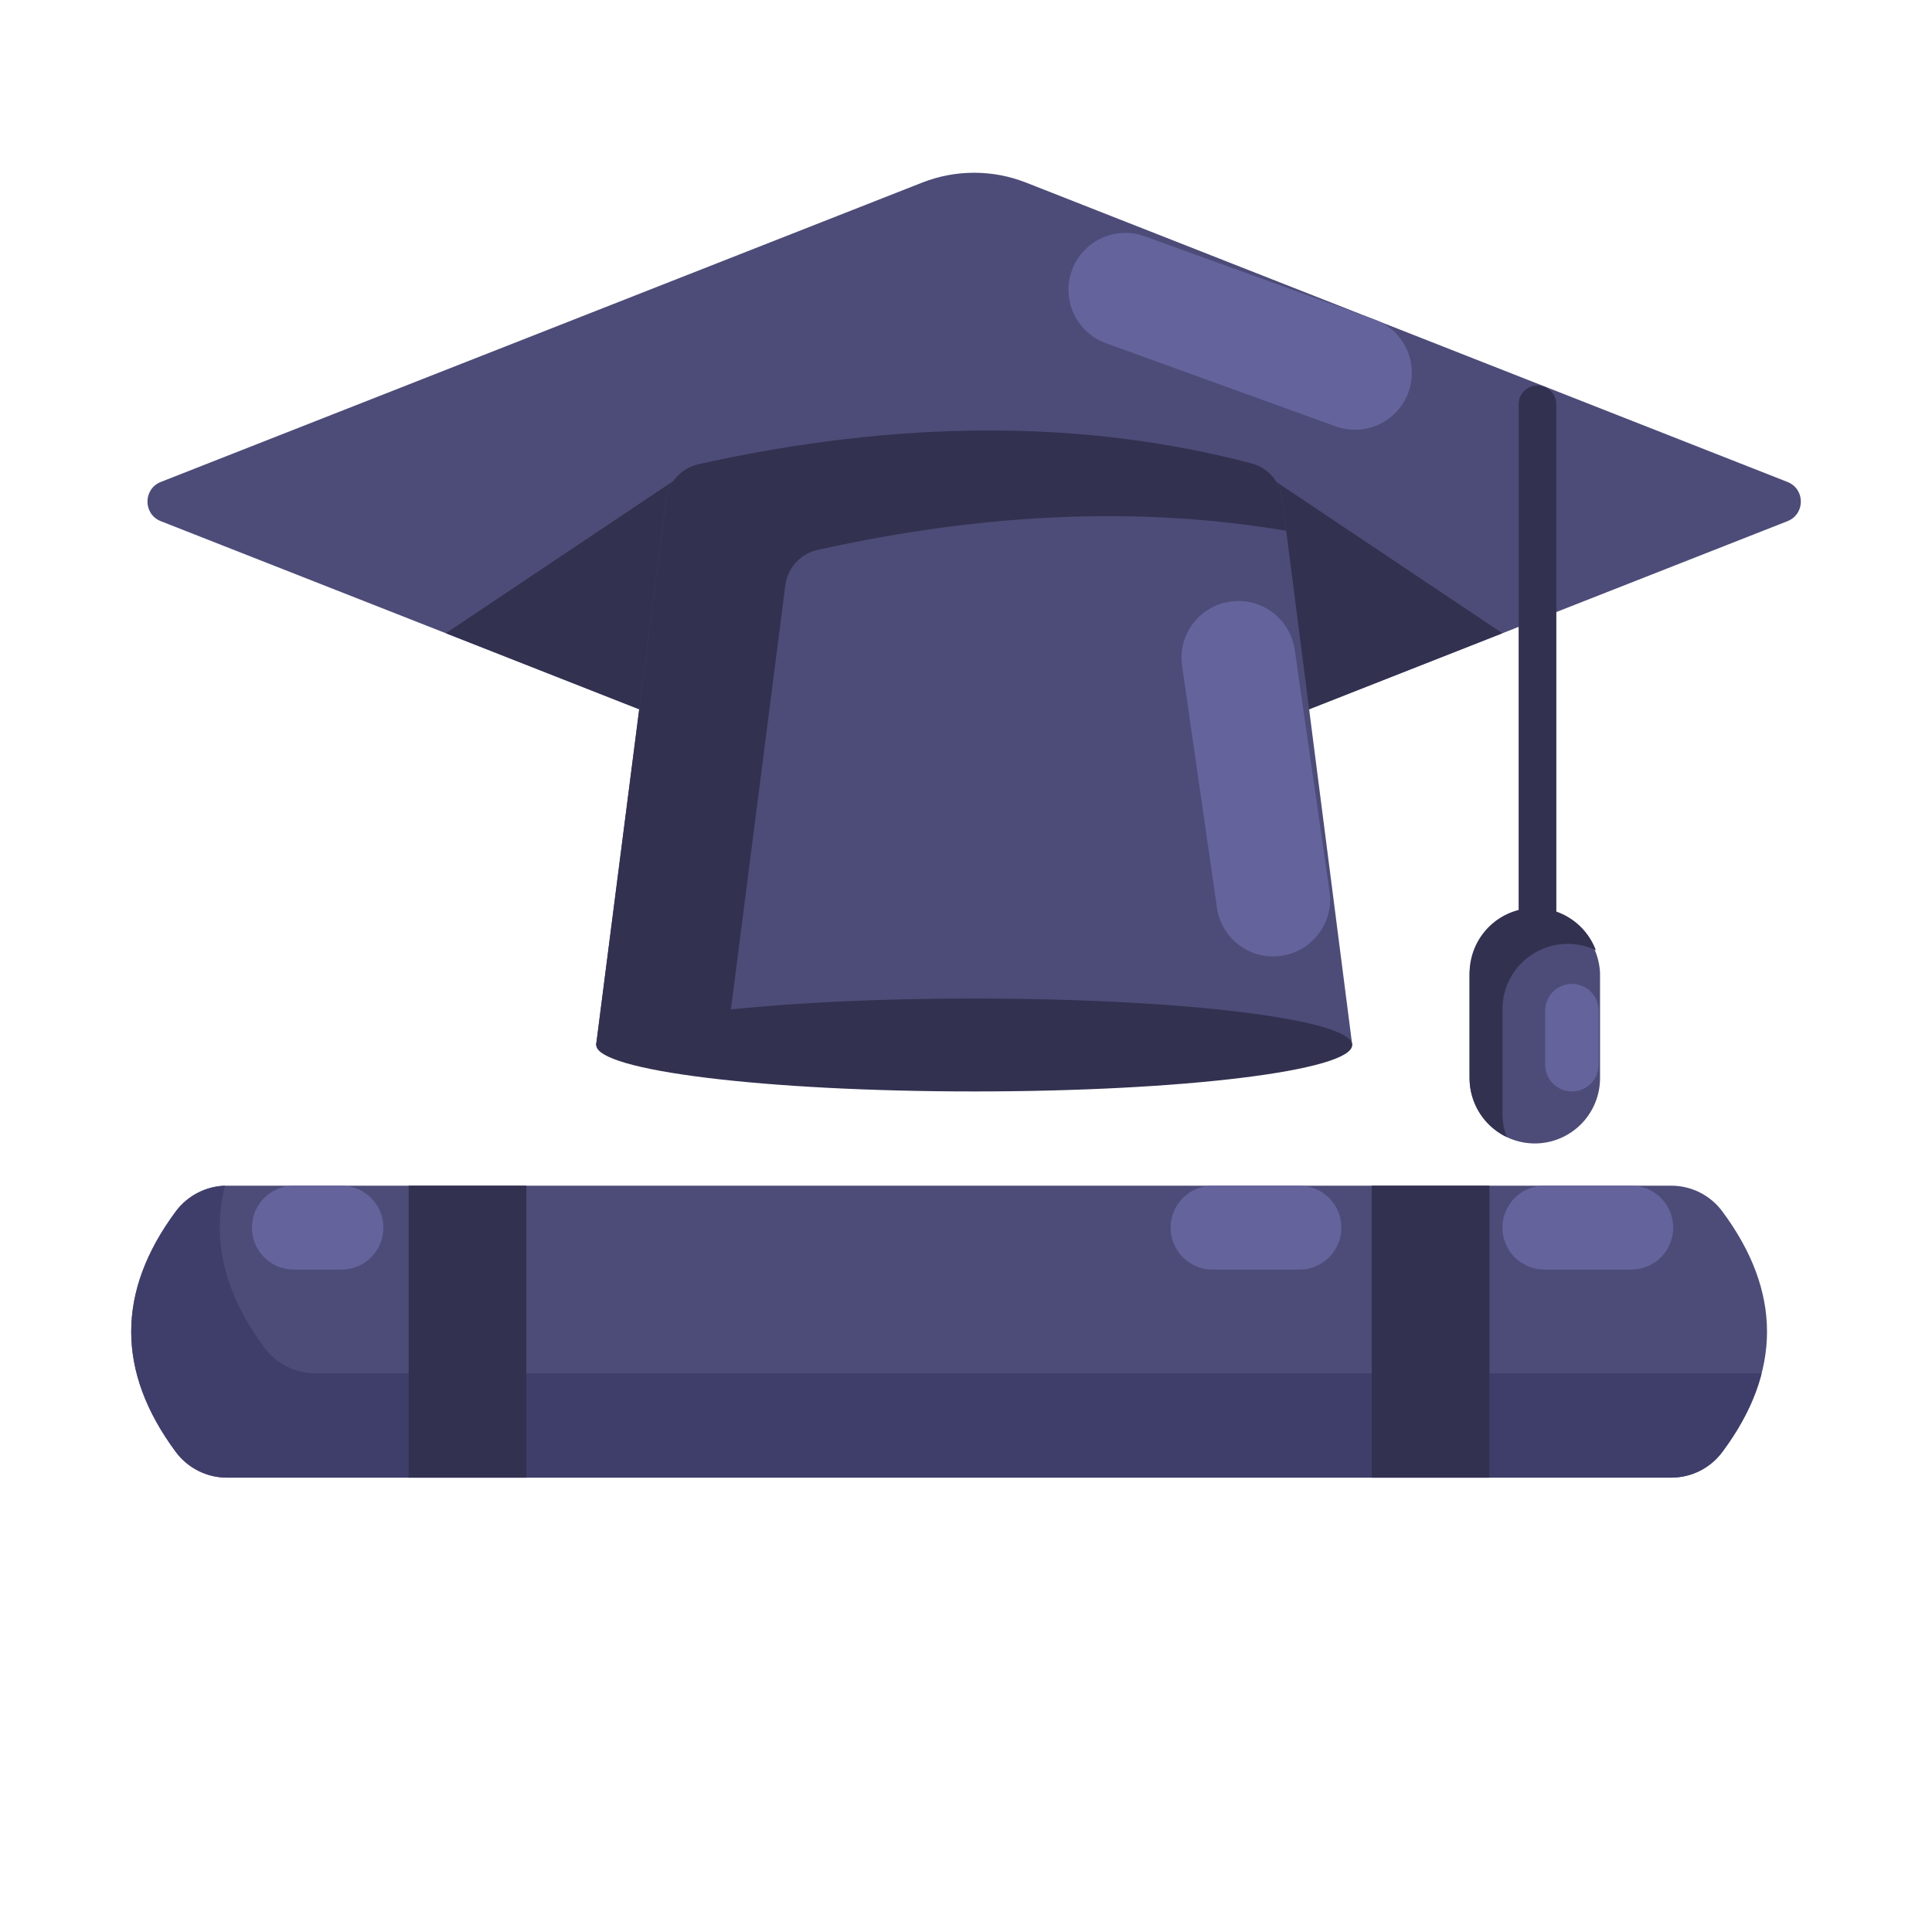
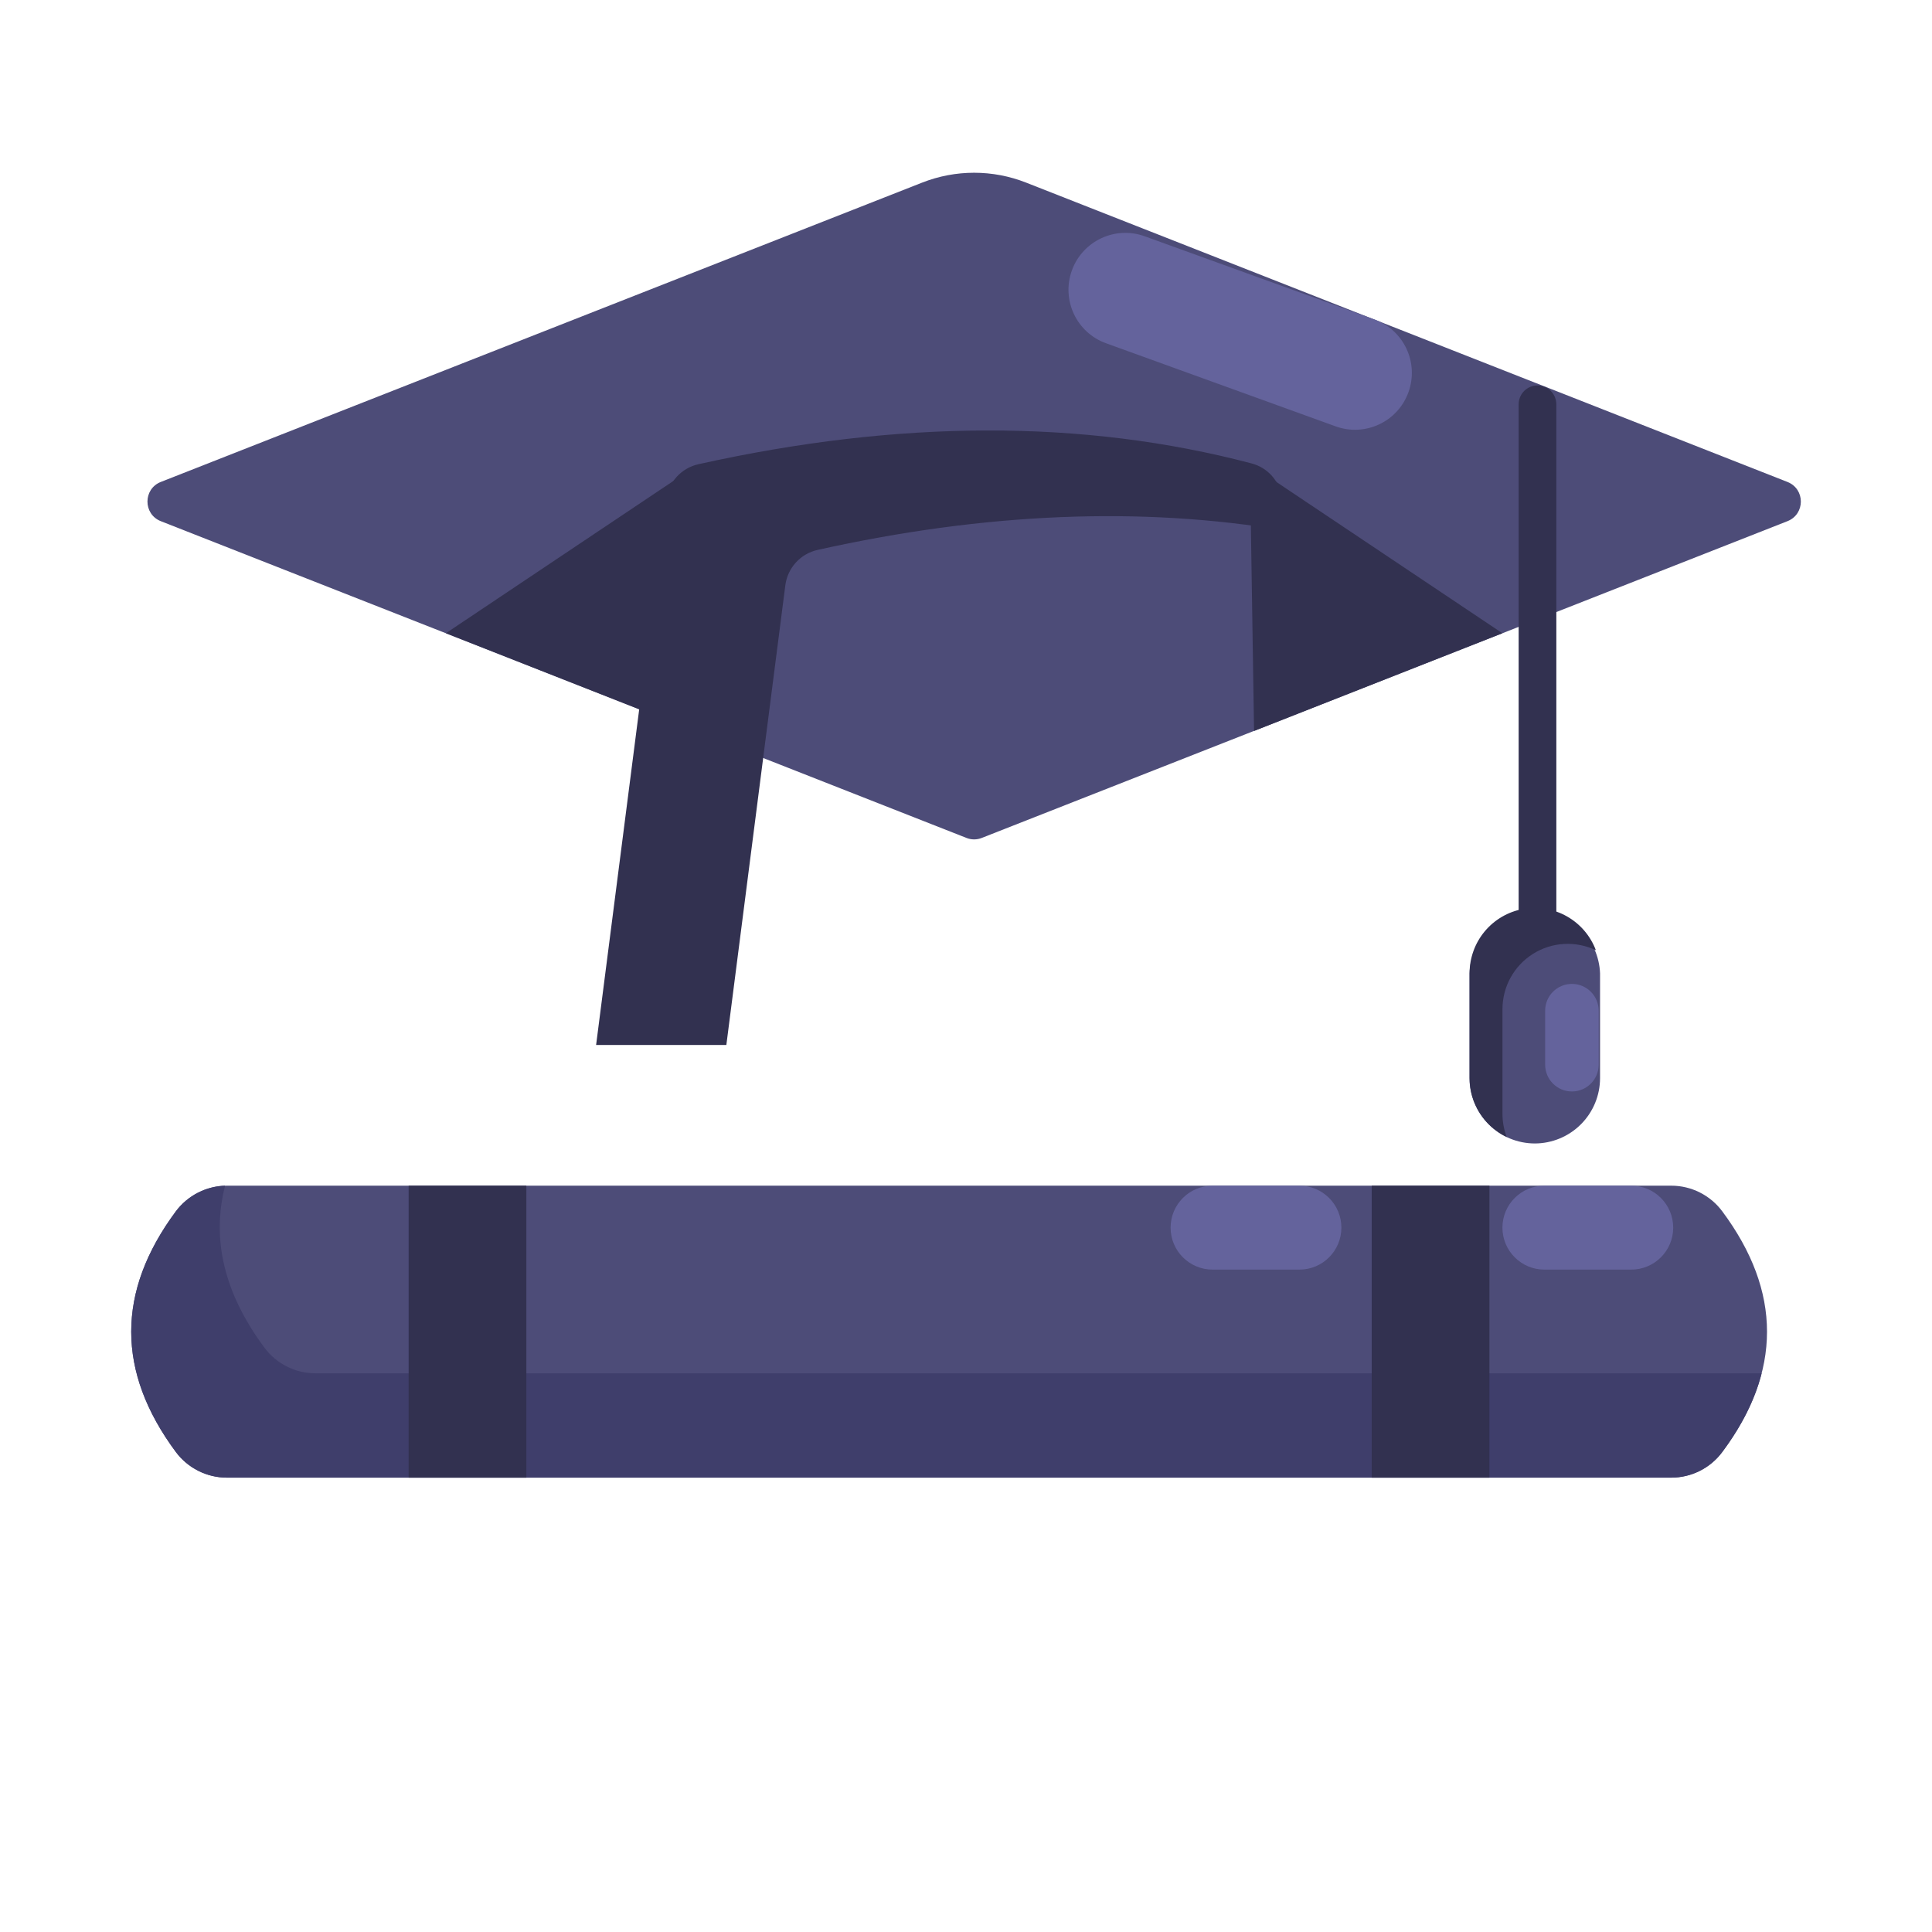
<svg xmlns="http://www.w3.org/2000/svg" width="125" height="125" viewBox="0 0 125 125" fill="none">
  <path d="M59.657 11.817L10.401 31.183C9.254 31.64 9.254 33.262 10.401 33.719L62.529 54.213C62.848 54.341 63.204 54.341 63.523 54.213L115.651 33.719C116.803 33.262 116.803 31.64 115.651 31.183L66.395 11.817C64.23 10.963 61.822 10.963 59.657 11.817Z" fill="#4D4C78" />
  <path d="M45.183 30.037L28.848 40.97L44.921 47.293L45.183 30.037Z" fill="#323150" />
  <path d="M80.869 30.037L97.204 40.97L81.137 47.293L80.869 30.037Z" fill="#323150" />
-   <path d="M87.489 67.609H38.568L43.099 32.317C43.172 31.769 43.41 31.257 43.783 30.849C44.156 30.441 44.645 30.157 45.184 30.036C58.184 27.142 70.113 27.124 80.971 29.982C81.488 30.115 81.952 30.401 82.305 30.803C82.657 31.204 82.88 31.702 82.946 32.231L87.489 67.609Z" fill="#4D4C78" />
  <path d="M50.812 37.859C50.884 37.311 51.123 36.799 51.496 36.391C51.869 35.983 52.358 35.699 52.898 35.579C63.751 33.164 73.859 32.752 83.221 34.341L82.946 32.231C82.88 31.702 82.657 31.204 82.305 30.803C81.952 30.401 81.488 30.115 80.971 29.982C70.117 27.124 58.188 27.142 45.184 30.036C44.645 30.157 44.156 30.441 43.783 30.849C43.41 31.257 43.172 31.769 43.099 32.317L38.568 67.609H46.995L50.812 37.859Z" fill="#323150" />
-   <path d="M63.032 70.616C76.539 70.616 87.489 69.27 87.489 67.61C87.489 65.95 76.539 64.604 63.032 64.604C49.524 64.604 38.574 65.95 38.574 67.61C38.574 69.27 49.524 70.616 63.032 70.616Z" fill="#323150" />
  <path d="M99.475 62C99.315 62.001 99.156 61.97 99.008 61.909C98.859 61.848 98.725 61.758 98.611 61.645C98.498 61.531 98.408 61.396 98.347 61.248C98.286 61.1 98.255 60.941 98.256 60.78V26.159C98.256 25.835 98.384 25.525 98.613 25.296C98.842 25.067 99.152 24.939 99.475 24.939C99.799 24.939 100.109 25.067 100.338 25.296C100.566 25.525 100.695 25.835 100.695 26.159V60.78C100.695 61.104 100.566 61.414 100.338 61.643C100.109 61.871 99.799 62 99.475 62Z" fill="#323150" />
  <path d="M99.304 73.982C98.183 73.981 97.11 73.535 96.318 72.743C95.525 71.951 95.08 70.877 95.078 69.757V62.976C95.12 61.884 95.583 60.85 96.37 60.093C97.157 59.335 98.208 58.911 99.301 58.911C100.394 58.911 101.444 59.335 102.231 60.093C103.019 60.85 103.482 61.884 103.523 62.976V69.757C103.522 70.876 103.077 71.949 102.286 72.741C101.495 73.533 100.423 73.979 99.304 73.982Z" fill="#4D4C78" />
  <path d="M97.21 72.073V65.292C97.209 64.578 97.389 63.876 97.734 63.251C98.078 62.626 98.575 62.098 99.179 61.718C99.782 61.337 100.473 61.115 101.185 61.074C101.898 61.033 102.609 61.173 103.253 61.481C102.905 60.554 102.243 59.779 101.382 59.291C100.521 58.803 99.516 58.633 98.543 58.811C97.569 58.989 96.689 59.504 96.056 60.265C95.424 61.026 95.079 61.985 95.082 62.975V69.756C95.083 70.553 95.309 71.333 95.734 72.007C96.159 72.681 96.766 73.222 97.484 73.567C97.303 73.089 97.21 72.583 97.21 72.073Z" fill="#323150" />
  <path d="M111.435 78.378C111.052 77.861 110.553 77.441 109.978 77.152C109.403 76.863 108.768 76.712 108.124 76.713H14.685C14.042 76.713 13.407 76.863 12.832 77.152C12.257 77.441 11.758 77.861 11.374 78.378C7.529 83.565 7.529 88.752 11.374 93.939C11.758 94.455 12.257 94.875 12.832 95.164C13.407 95.453 14.042 95.604 14.685 95.603H108.124C108.768 95.604 109.403 95.454 109.978 95.165C110.553 94.876 111.052 94.456 111.435 93.939C115.289 88.752 115.289 83.565 111.435 78.378Z" fill="#4D4C78" />
  <path d="M113.856 88.853H20.417C19.773 88.854 19.139 88.704 18.564 88.415C17.989 88.126 17.489 87.706 17.106 87.189C14.517 83.701 13.669 80.209 14.563 76.713C13.941 76.734 13.332 76.895 12.78 77.183C12.228 77.471 11.747 77.879 11.374 78.378C7.529 83.565 7.529 88.752 11.374 93.939C11.758 94.455 12.257 94.875 12.832 95.164C13.407 95.453 14.042 95.604 14.685 95.603H108.124C108.768 95.604 109.403 95.454 109.978 95.165C110.553 94.876 111.052 94.456 111.435 93.939C112.7 92.244 113.547 90.549 113.978 88.853H113.856Z" fill="#3F3E6B" />
  <path d="M34.055 76.713H26.439V95.605H34.055V76.713Z" fill="#323150" />
  <path d="M96.366 76.713H88.75V95.605H96.366V76.713Z" fill="#323150" />
-   <path d="M79.602 38.922L79.596 38.923C77.586 39.212 76.192 41.076 76.481 43.086L78.735 58.727C79.025 60.737 80.889 62.132 82.899 61.842L82.905 61.841C84.915 61.551 86.309 59.687 86.02 57.678L83.766 42.036C83.476 40.027 81.612 38.632 79.602 38.922Z" fill="#64639C" />
  <path d="M69.353 17.493L69.351 17.498C68.66 19.408 69.647 21.516 71.557 22.207L86.416 27.586C88.325 28.277 90.433 27.29 91.125 25.38L91.127 25.375C91.818 23.465 90.83 21.357 88.921 20.666L74.062 15.287C72.153 14.596 70.044 15.583 69.353 17.493Z" fill="#64639C" />
  <path d="M103.434 65.39C103.434 64.434 102.659 63.658 101.702 63.658C100.746 63.658 99.971 64.434 99.971 65.39V68.886C99.971 69.842 100.746 70.618 101.702 70.618C102.659 70.618 103.434 69.842 103.434 68.886V65.39Z" fill="#64639C" />
  <path d="M105.542 76.713H99.92C98.422 76.713 97.207 77.928 97.207 79.427V79.43C97.207 80.928 98.422 82.143 99.92 82.143H105.542C107.041 82.143 108.256 80.928 108.256 79.43V79.427C108.256 77.928 107.041 76.713 105.542 76.713Z" fill="#64639C" />
  <path d="M84.074 76.713H78.452C76.953 76.713 75.738 77.928 75.738 79.427V79.43C75.738 80.928 76.953 82.143 78.452 82.143H84.074C85.572 82.143 86.787 80.928 86.787 79.43V79.427C86.787 77.928 85.572 76.713 84.074 76.713Z" fill="#64639C" />
-   <path d="M22.091 76.713H19.012C17.514 76.713 16.299 77.928 16.299 79.427V79.43C16.299 80.928 17.514 82.143 19.012 82.143H22.091C23.59 82.143 24.805 80.928 24.805 79.43V79.427C24.805 77.928 23.59 76.713 22.091 76.713Z" fill="#64639C" />
</svg>